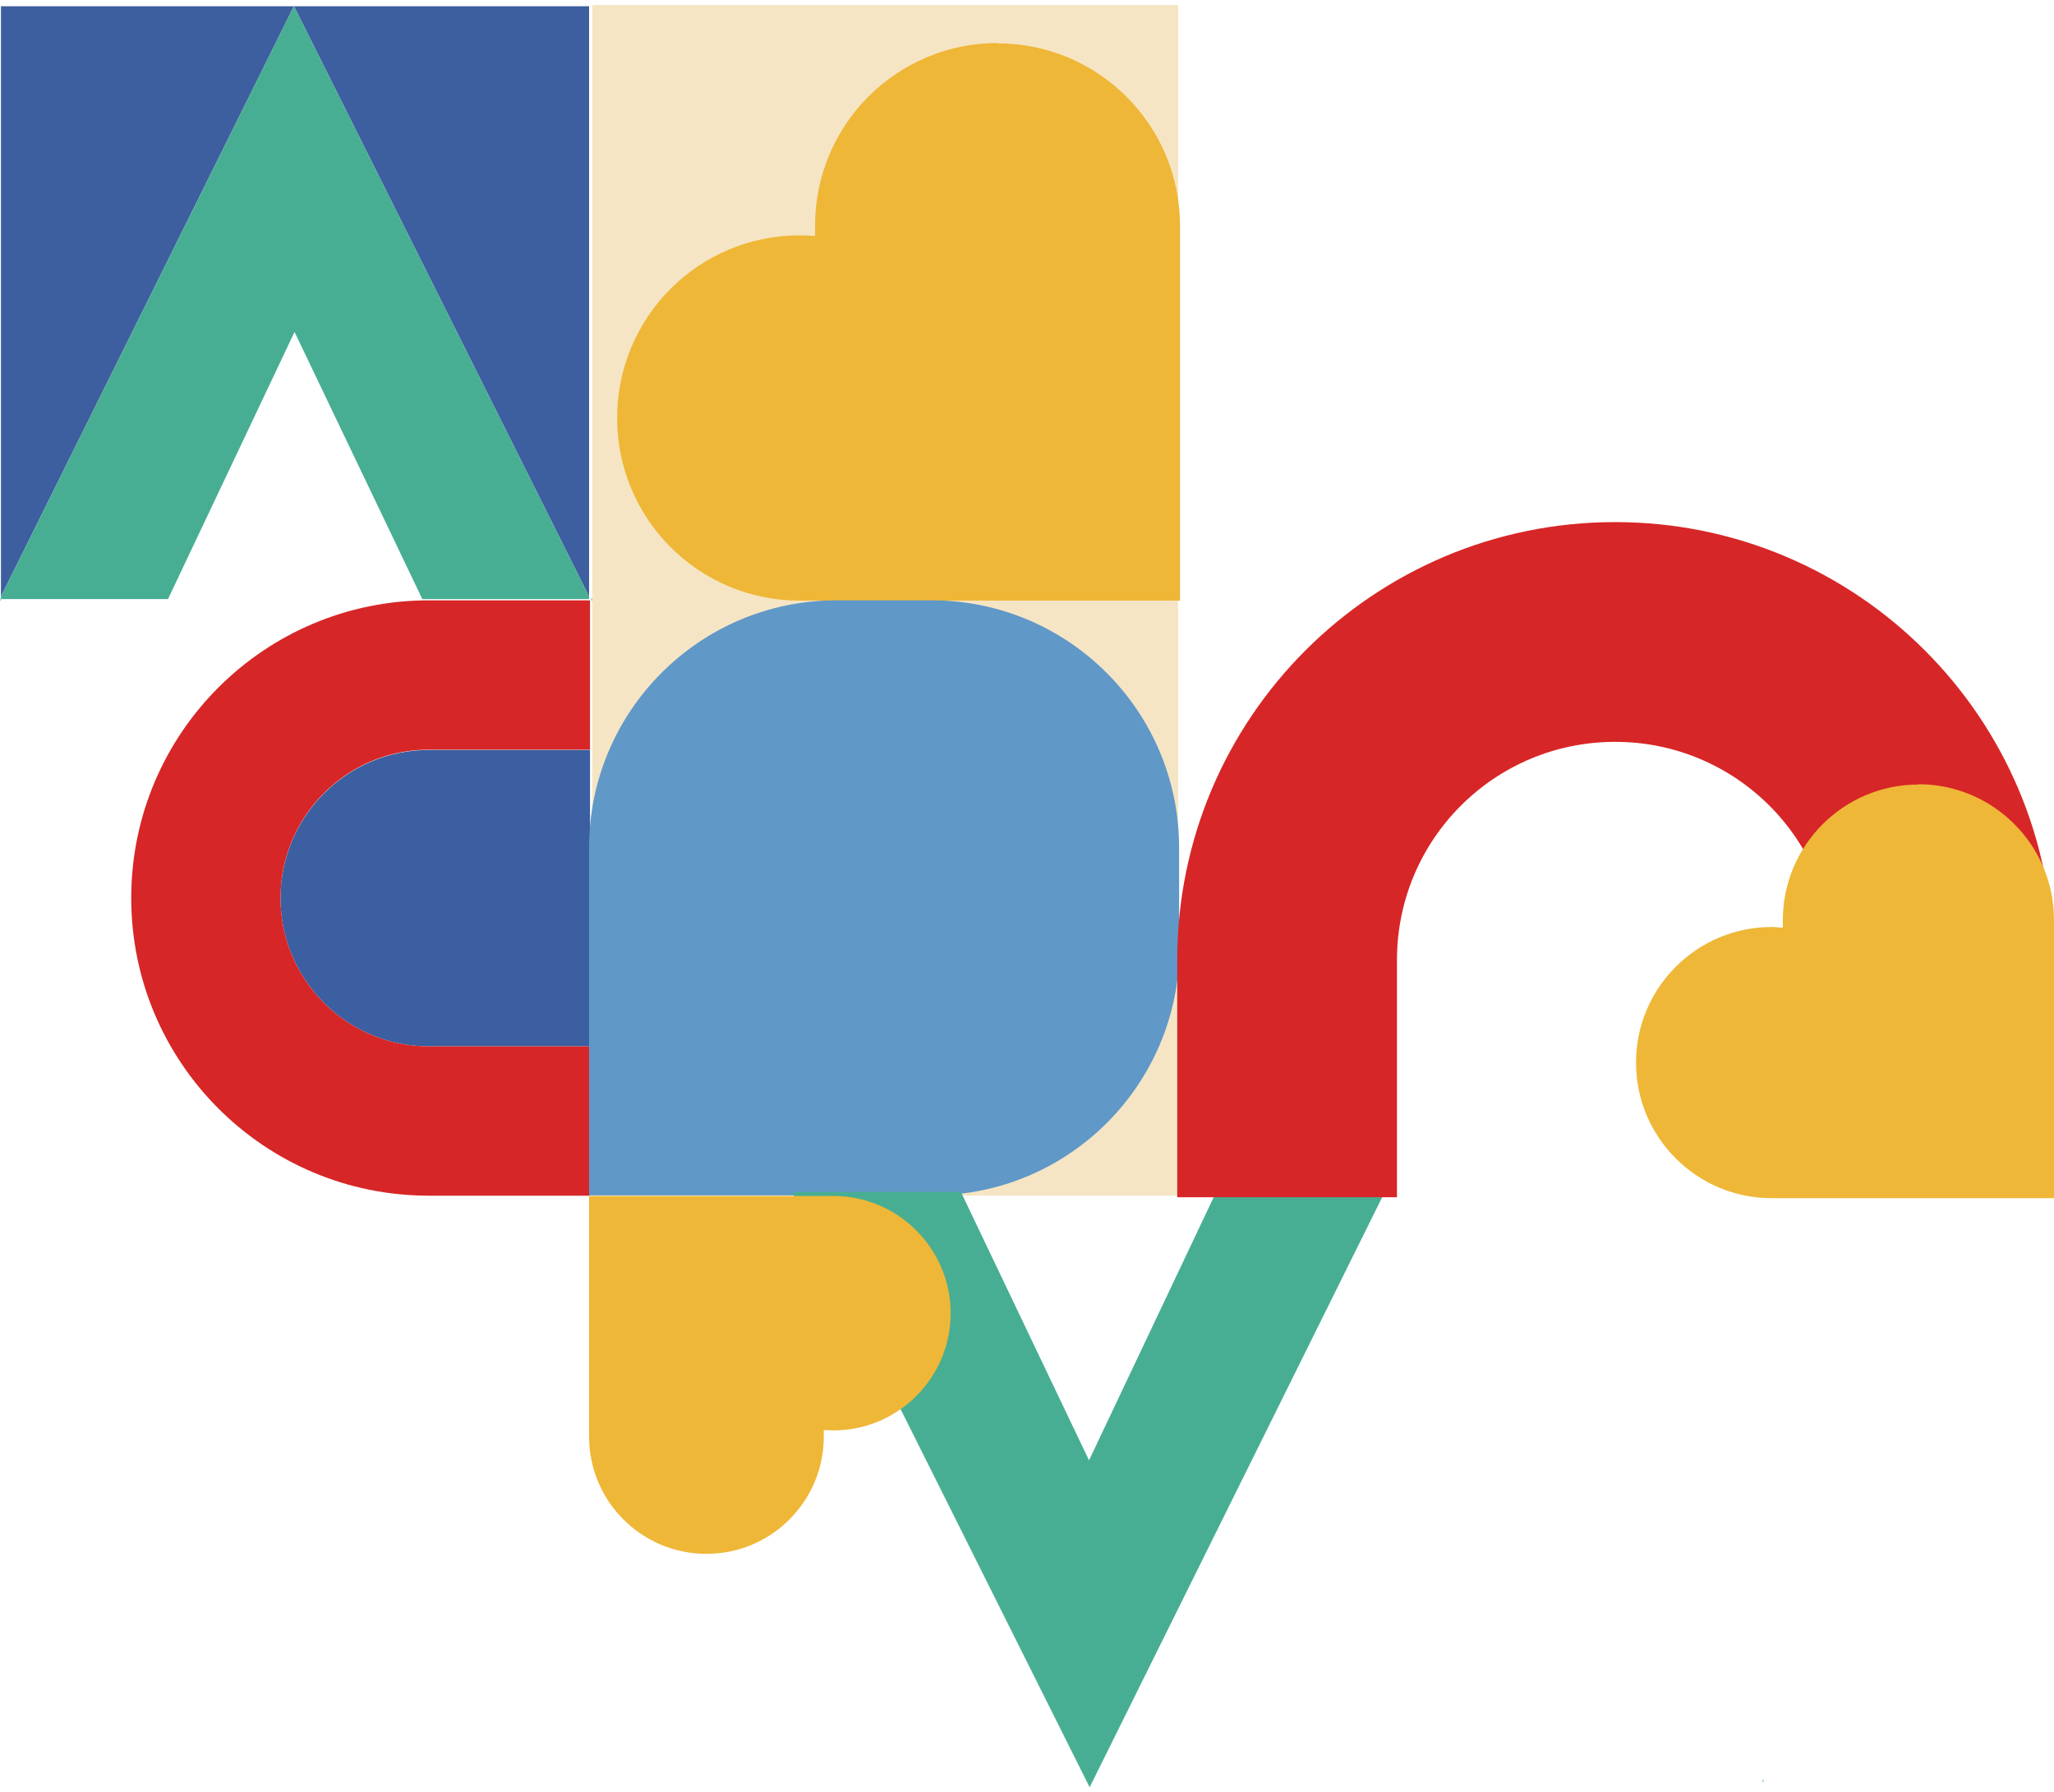
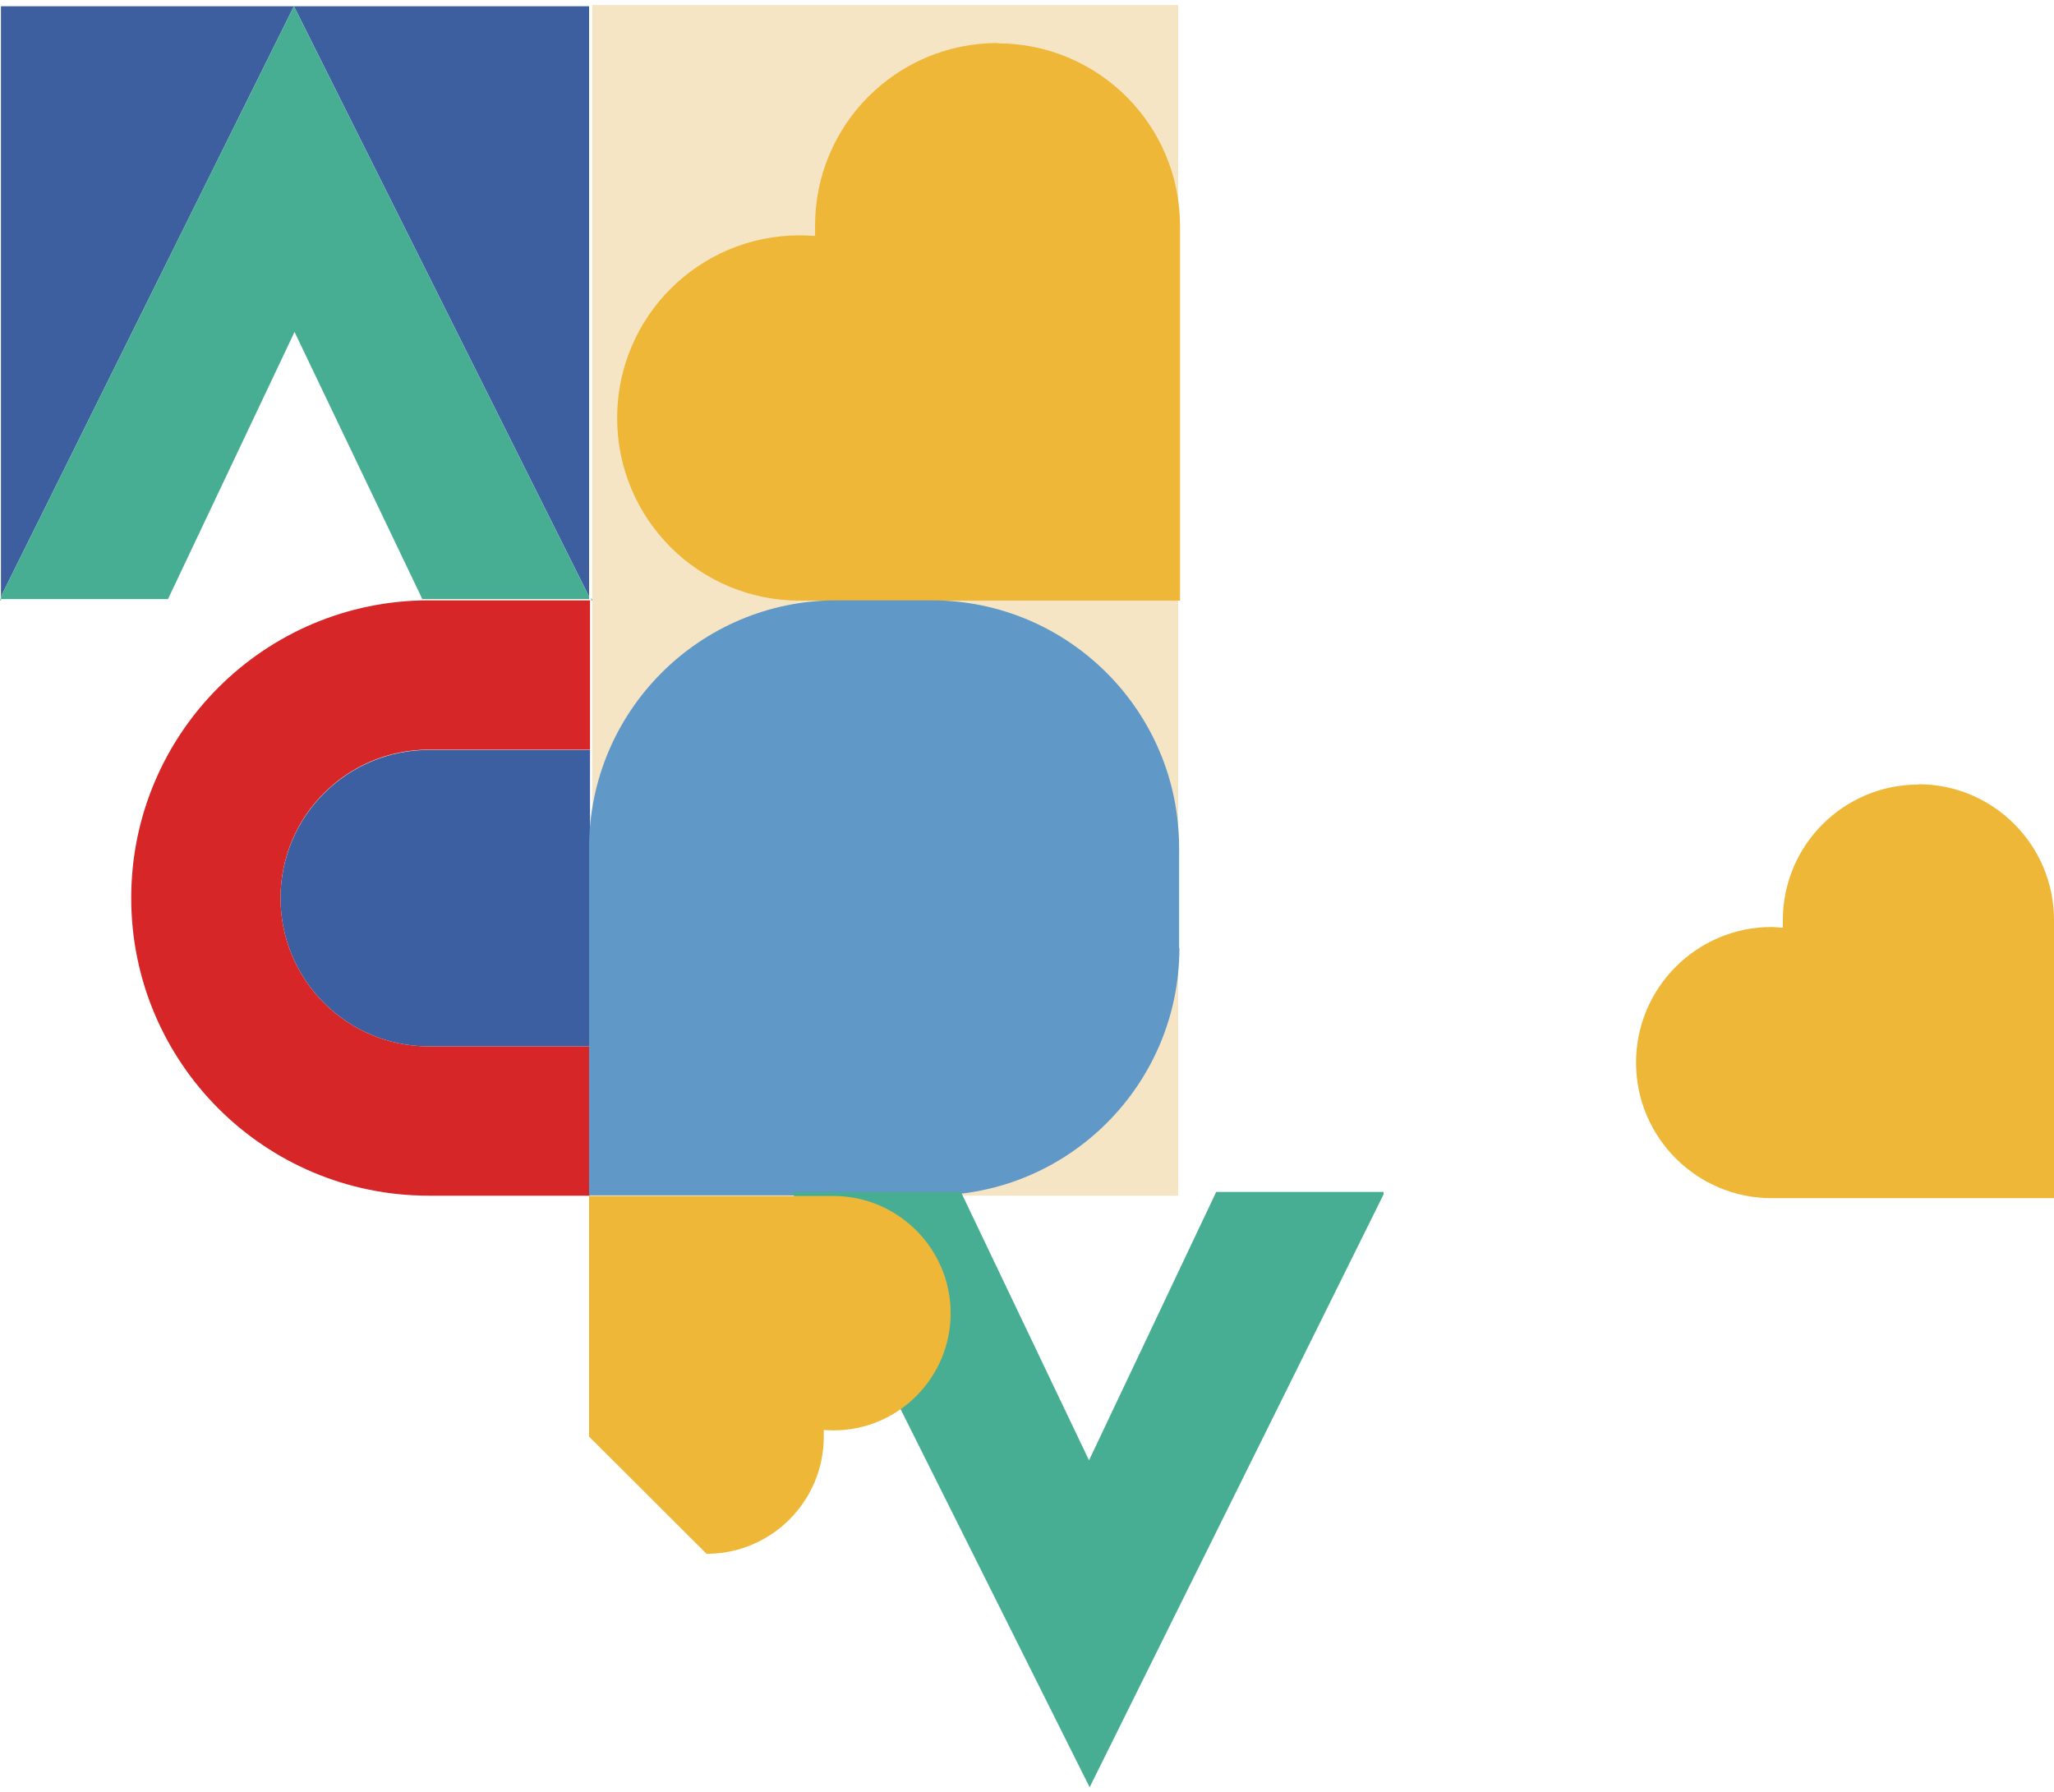
<svg xmlns="http://www.w3.org/2000/svg" id="Camada_1" version="1.1" viewBox="0 0 659 575">
  <defs>
    <style> .st0 { fill: #f6e5c4; } .st1 { fill: #efb737; } .st2 { fill: #6098c8; } .st3 { fill: #48ae93; } .st4 { fill: #3e5f9f; } .st5 { fill: #d72627; } .st6 { fill: #3b5fa1; } </style>
  </defs>
  <polygon class="st3" points="272.6 44 272.6 44 272.6 44 272.6 44" />
  <g>
    <rect class="st0" x="190" y="1.6" width="188" height="382" />
    <polygon class="st4" points="189 2 94.3 2 189 191.4 189 2" />
    <polygon class="st4" points=".3 2 .3 191.4 94.3 2 .3 2" />
    <polygon class="st3" points="0 192.6 .3 192.6 .3 191.8 0 192.6" />
    <polygon class="st3" points="189.7 191.8 189.7 192.6 190.1 192.6 189.7 191.8" />
    <polygon class="st3" points="94.3 2 94.3 2 .3 191.4 .3 192.2 53.9 192.2 94.5 106.5 135.5 192.2 189 192.2 189 191.4 94.3 2" />
    <path class="st6" d="M90,288.1c0,26.3,21.3,47.6,47.6,47.6h51.7v-95.1h-51.7c-26.3,0-47.6,21.3-47.6,47.6Z" />
    <path class="st5" d="M42.1,288.1c0,52.7,42.7,95.5,95.5,95.5h51.7s0-47.9,0-47.9h-51.7c-26.3,0-47.6-21.3-47.6-47.6s21.3-47.6,47.6-47.6h51.7v-47.9h-51.7c-52.7,0-95.5,42.7-95.5,95.5Z" />
    <path class="st1" d="M320.1,13.8c-32.4,0-58.6,26.2-58.6,58.6s0,2.2,0,3.3c-1.6-.1-3.2-.2-4.9-.2-32.4,0-58.6,26.2-58.6,58.6s26.2,58.6,58.6,58.6h122v-120.2c0-32.4-26.2-58.6-58.6-58.6Z" />
    <path class="st2" d="M378.3,304.1v-32.1c0-43.9-35.6-79.4-79.4-79.4h-30.5c-43.9,0-79.4,35.6-79.4,79.4v111.5h110c43.9,0,79.4-35.6,79.4-79.4Z" />
    <polygon class="st3" points="658.7 383.6 658.7 383.6 658.7 383.6 658.7 383.6" />
-     <polygon class="st3" points="565.4 571.6 565.8 571.6 565.8 570.8 565.4 571.6" />
    <polygon class="st3" points="349.6 573.4 349.6 573.4 443.9 383.2 443.9 382.4 390.2 382.4 349.4 468.5 308.3 382.4 254.5 382.4 254.5 383.2 349.6 573.4" />
-     <path class="st5" d="M448.2,308c0-38.7,31.3-70,70-70s70,31.3,70,70v76.1h70.5v-76.1c0-77.6-62.9-140.5-140.5-140.5s-140.5,62.9-140.5,140.5v76.1s70.5,0,70.5,0v-76.1Z" />
    <path class="st1" d="M615.5,251.7c-24,0-43.5,19.5-43.5,43.5s0,1.6,0,2.4c-1.2,0-2.4-.2-3.6-.2-24,0-43.5,19.5-43.5,43.5s19.5,43.5,43.5,43.5h90.6v-89.3c0-24-19.5-43.5-43.5-43.5Z" />
-     <path class="st1" d="M226.7,498.5c20.8,0,37.6-16.9,37.6-37.6s0-1.4,0-2.1c1,0,2.1.1,3.1.1,20.8,0,37.6-16.9,37.6-37.6s-16.9-37.6-37.6-37.6h-78.4v77.2c0,20.8,16.9,37.6,37.6,37.6Z" />
+     <path class="st1" d="M226.7,498.5c20.8,0,37.6-16.9,37.6-37.6s0-1.4,0-2.1c1,0,2.1.1,3.1.1,20.8,0,37.6-16.9,37.6-37.6s-16.9-37.6-37.6-37.6h-78.4v77.2Z" />
  </g>
</svg>